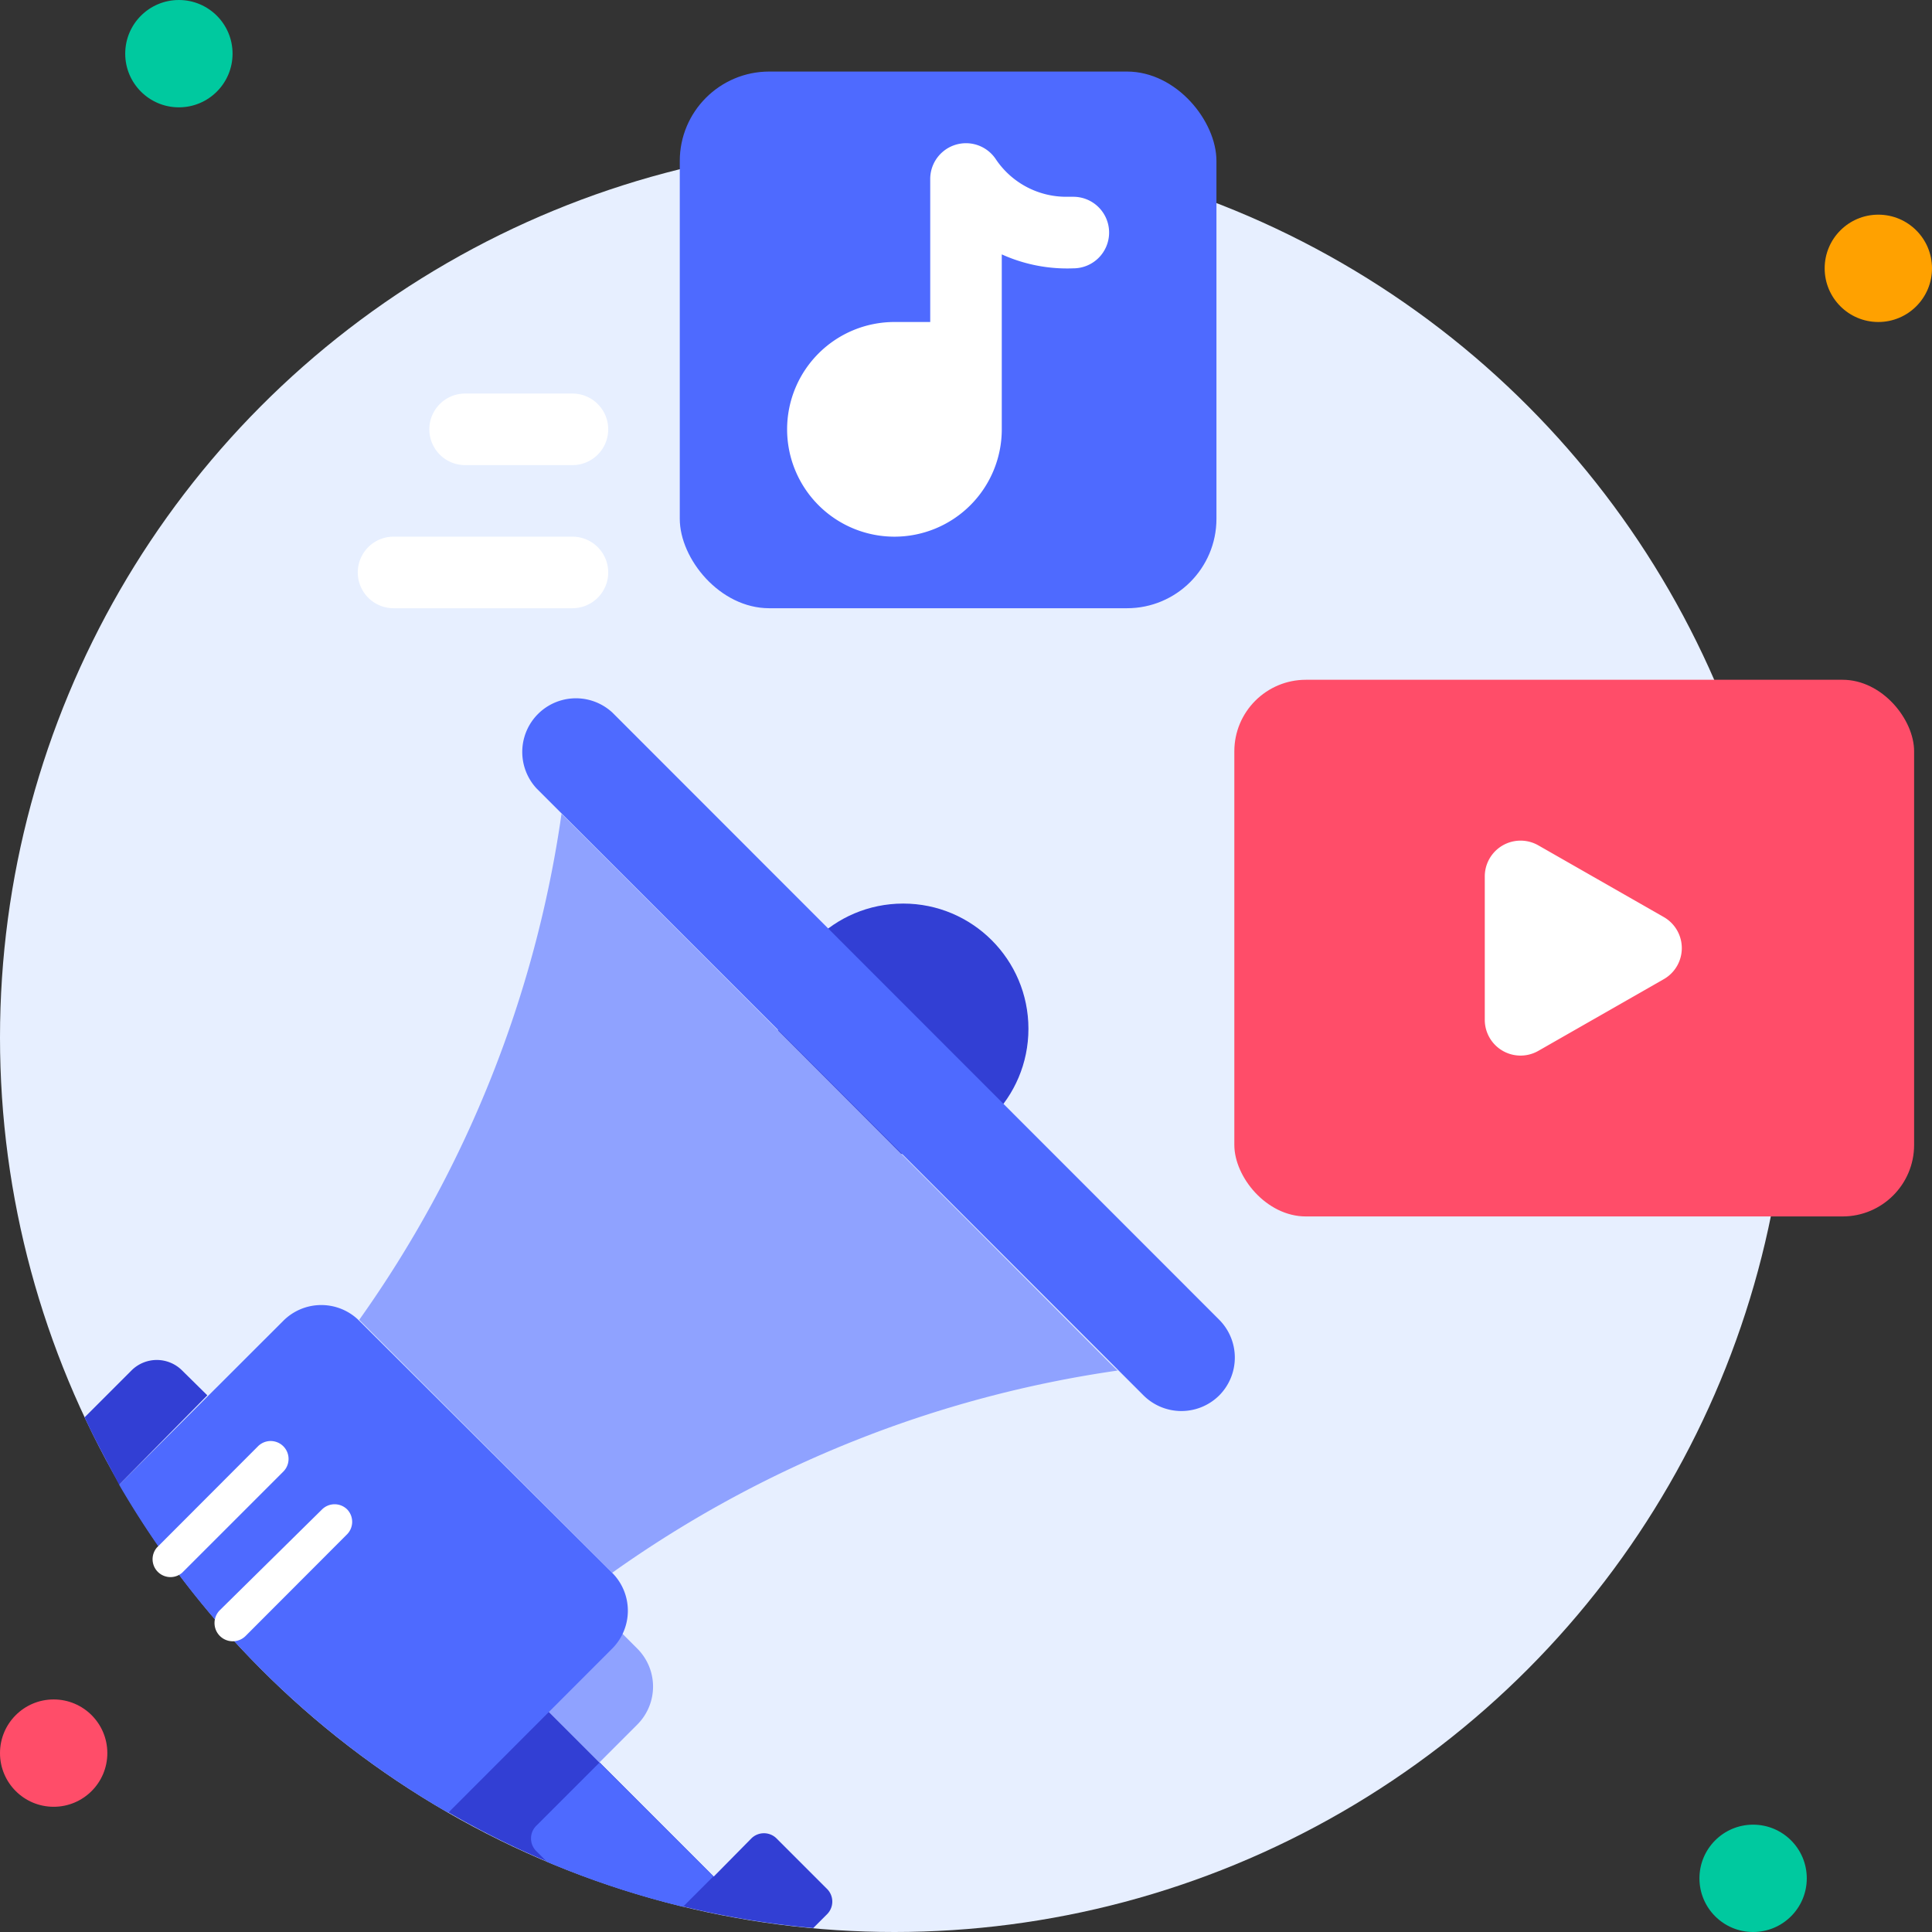
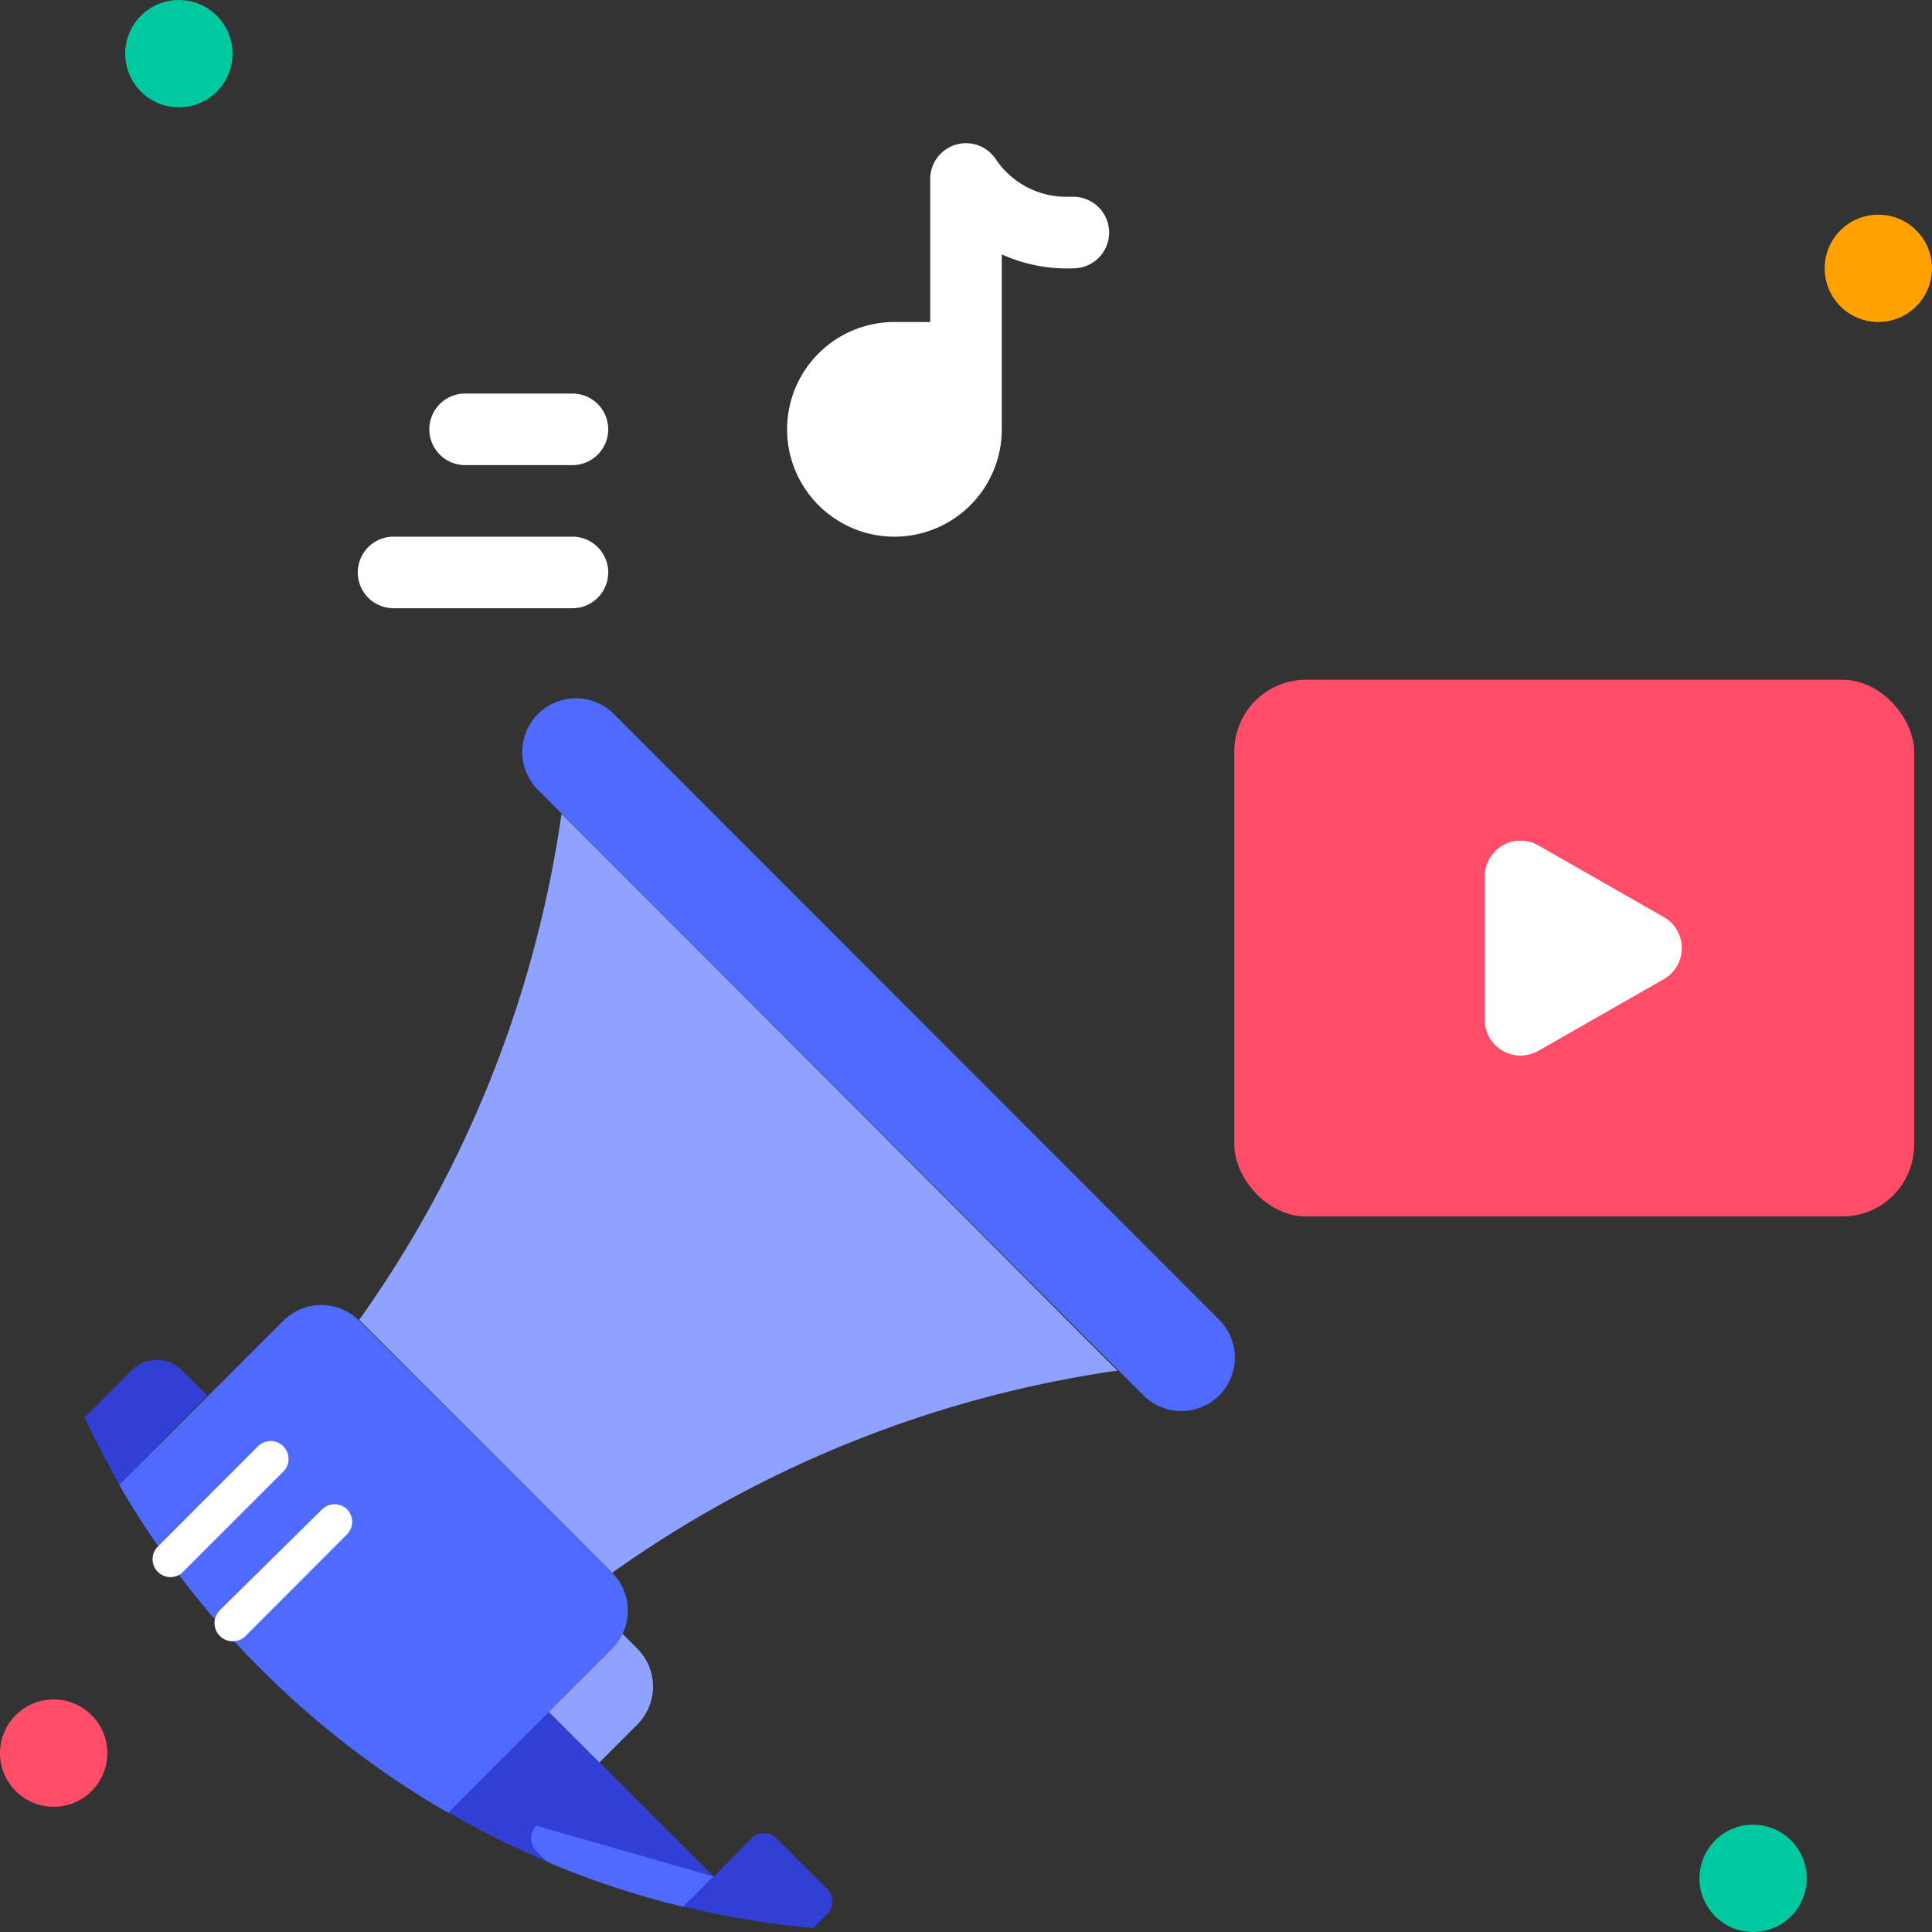
<svg xmlns="http://www.w3.org/2000/svg" height="108.0" preserveAspectRatio="xMidYMid meet" version="1.0" viewBox="1.0 1.0 108.0 108.0" width="108.0" zoomAndPan="magnify">
  <rect x="1.0" y="1.0" width="108.0" height="108.0" fill="#333333" stroke="none" />
  <g data-name="15. Social Media">
    <g id="change1_1">
-       <circle cx="51" cy="59" fill="#e7efff" r="50" />
-     </g>
+       </g>
    <g id="change2_1">
      <path d="M47.24,108l-.78.78a49.65,49.65,0,0,1-21.3-7L31,96l9.9,9.9L43,103.77a1,1,0,0,1,1.41,0l2.83,2.83A1,1,0,0,1,47.24,108Z" fill="#323fd4" />
    </g>
    <g id="change3_1">
      <path d="M31.51,92.28h6a0,0,0,0,1,0,0v3a3,3,0,0,1-3,3h-3a0,0,0,0,1,0,0v-6a0,0,0,0,1,0,0Z" fill="#8fa2ff" transform="rotate(-45 34.509 95.286)" />
    </g>
    <g id="change2_2">
-       <circle cx="51.49" cy="58.51" fill="#323fd4" r="7" />
-     </g>
+       </g>
    <g id="change4_1">
      <path d="M69.16,79a3,3,0,0,1-4.24,0L31,45.08a3,3,0,0,1,4.24-4.24L69.16,74.78A3,3,0,0,1,69.16,79Z" fill="#4e6aff" />
    </g>
    <g id="change3_2">
      <path d="M32.39,46.49c32.7,32.7,31,31.13,31.12,31.12A64.5,64.5,0,0,0,35.22,88.92L21.08,74.78A64.53,64.53,0,0,0,32.39,46.49Z" fill="#8fa2ff" />
    </g>
    <g id="change4_2">
      <path d="M35.22,93.16l-9.16,9.17c-.3-.16-.6-.34-.9-.52A50.4,50.4,0,0,1,7.66,84l9.18-9.17a3,3,0,0,1,4.24,0L35.22,88.92A3,3,0,0,1,35.22,93.16Z" fill="#4e6aff" />
    </g>
    <g id="change2_3">
      <path d="M12.59,79,7.66,84C7,82.74,6.31,81.5,5.73,80.23l2.62-2.62a2,2,0,0,1,2.83,0Z" fill="#323fd4" />
    </g>
    <g id="change4_3">
-       <path d="M40.88,105.89l-1.7,1.7a49,49,0,0,1-7.6-2.51l-.6-.6a1,1,0,0,1,0-1.42l3.53-3.53Z" fill="#4e6aff" />
+       <path d="M40.88,105.89l-1.7,1.7a49,49,0,0,1-7.6-2.51l-.6-.6a1,1,0,0,1,0-1.42Z" fill="#4e6aff" />
    </g>
    <g id="change5_1">
      <path d="M16.84,83.26l-5.66,5.66a1,1,0,0,1-1.41-1.41l5.65-5.66a1,1,0,0,1,1.42,1.41Z" fill="#fff" />
    </g>
    <g id="change5_2">
      <path d="M20.37,86.8l-5.65,5.66A1,1,0,0,1,13.3,91L19,85.38a1,1,0,0,1,1.41,0A1,1,0,0,1,20.37,86.8Z" fill="#fff" />
    </g>
    <g id="change6_1">
      <circle cx="11" cy="4" fill="#00c99f" r="3" />
    </g>
    <g id="change7_1">
      <circle cx="106" cy="16" fill="#ffa100" r="3" />
    </g>
    <g id="change6_2">
      <circle cx="99" cy="106" fill="#00c99f" r="3" />
    </g>
    <g id="change8_1">
      <circle cx="4" cy="99" fill="#ff4d69" r="3" />
    </g>
    <g id="change8_2">
      <rect fill="#ff4d69" height="30" rx="4" width="38" x="70" y="39" />
    </g>
    <g id="change4_4">
-       <rect fill="#4e6aff" height="30" rx="5" width="30" x="39" y="5" />
-     </g>
+       </g>
    <g id="change5_3">
      <path d="M94,55.74l-7,4A2,2,0,0,1,84,58V50a2,2,0,0,1,3-1.74l7,4A2,2,0,0,1,94,55.74Z" fill="#fff" />
    </g>
    <g id="change5_4">
      <path d="M63,14a2,2,0,0,1-2,2,8.86,8.86,0,0,1-4-.78V25a6,6,0,1,1-6-6h2V11a2,2,0,0,1,3.66-1.11,4.74,4.74,0,0,0,4,2.11H61A2,2,0,0,1,63,14Z" fill="#fff" />
    </g>
    <g id="change5_5">
      <path d="M33,27H27a2,2,0,0,1,0-4h6a2,2,0,0,1,0,4Z" fill="#fff" />
    </g>
    <g id="change5_6">
      <path d="M33,35H23a2,2,0,0,1,0-4H33a2,2,0,0,1,0,4Z" fill="#fff" />
    </g>
  </g>
</svg>